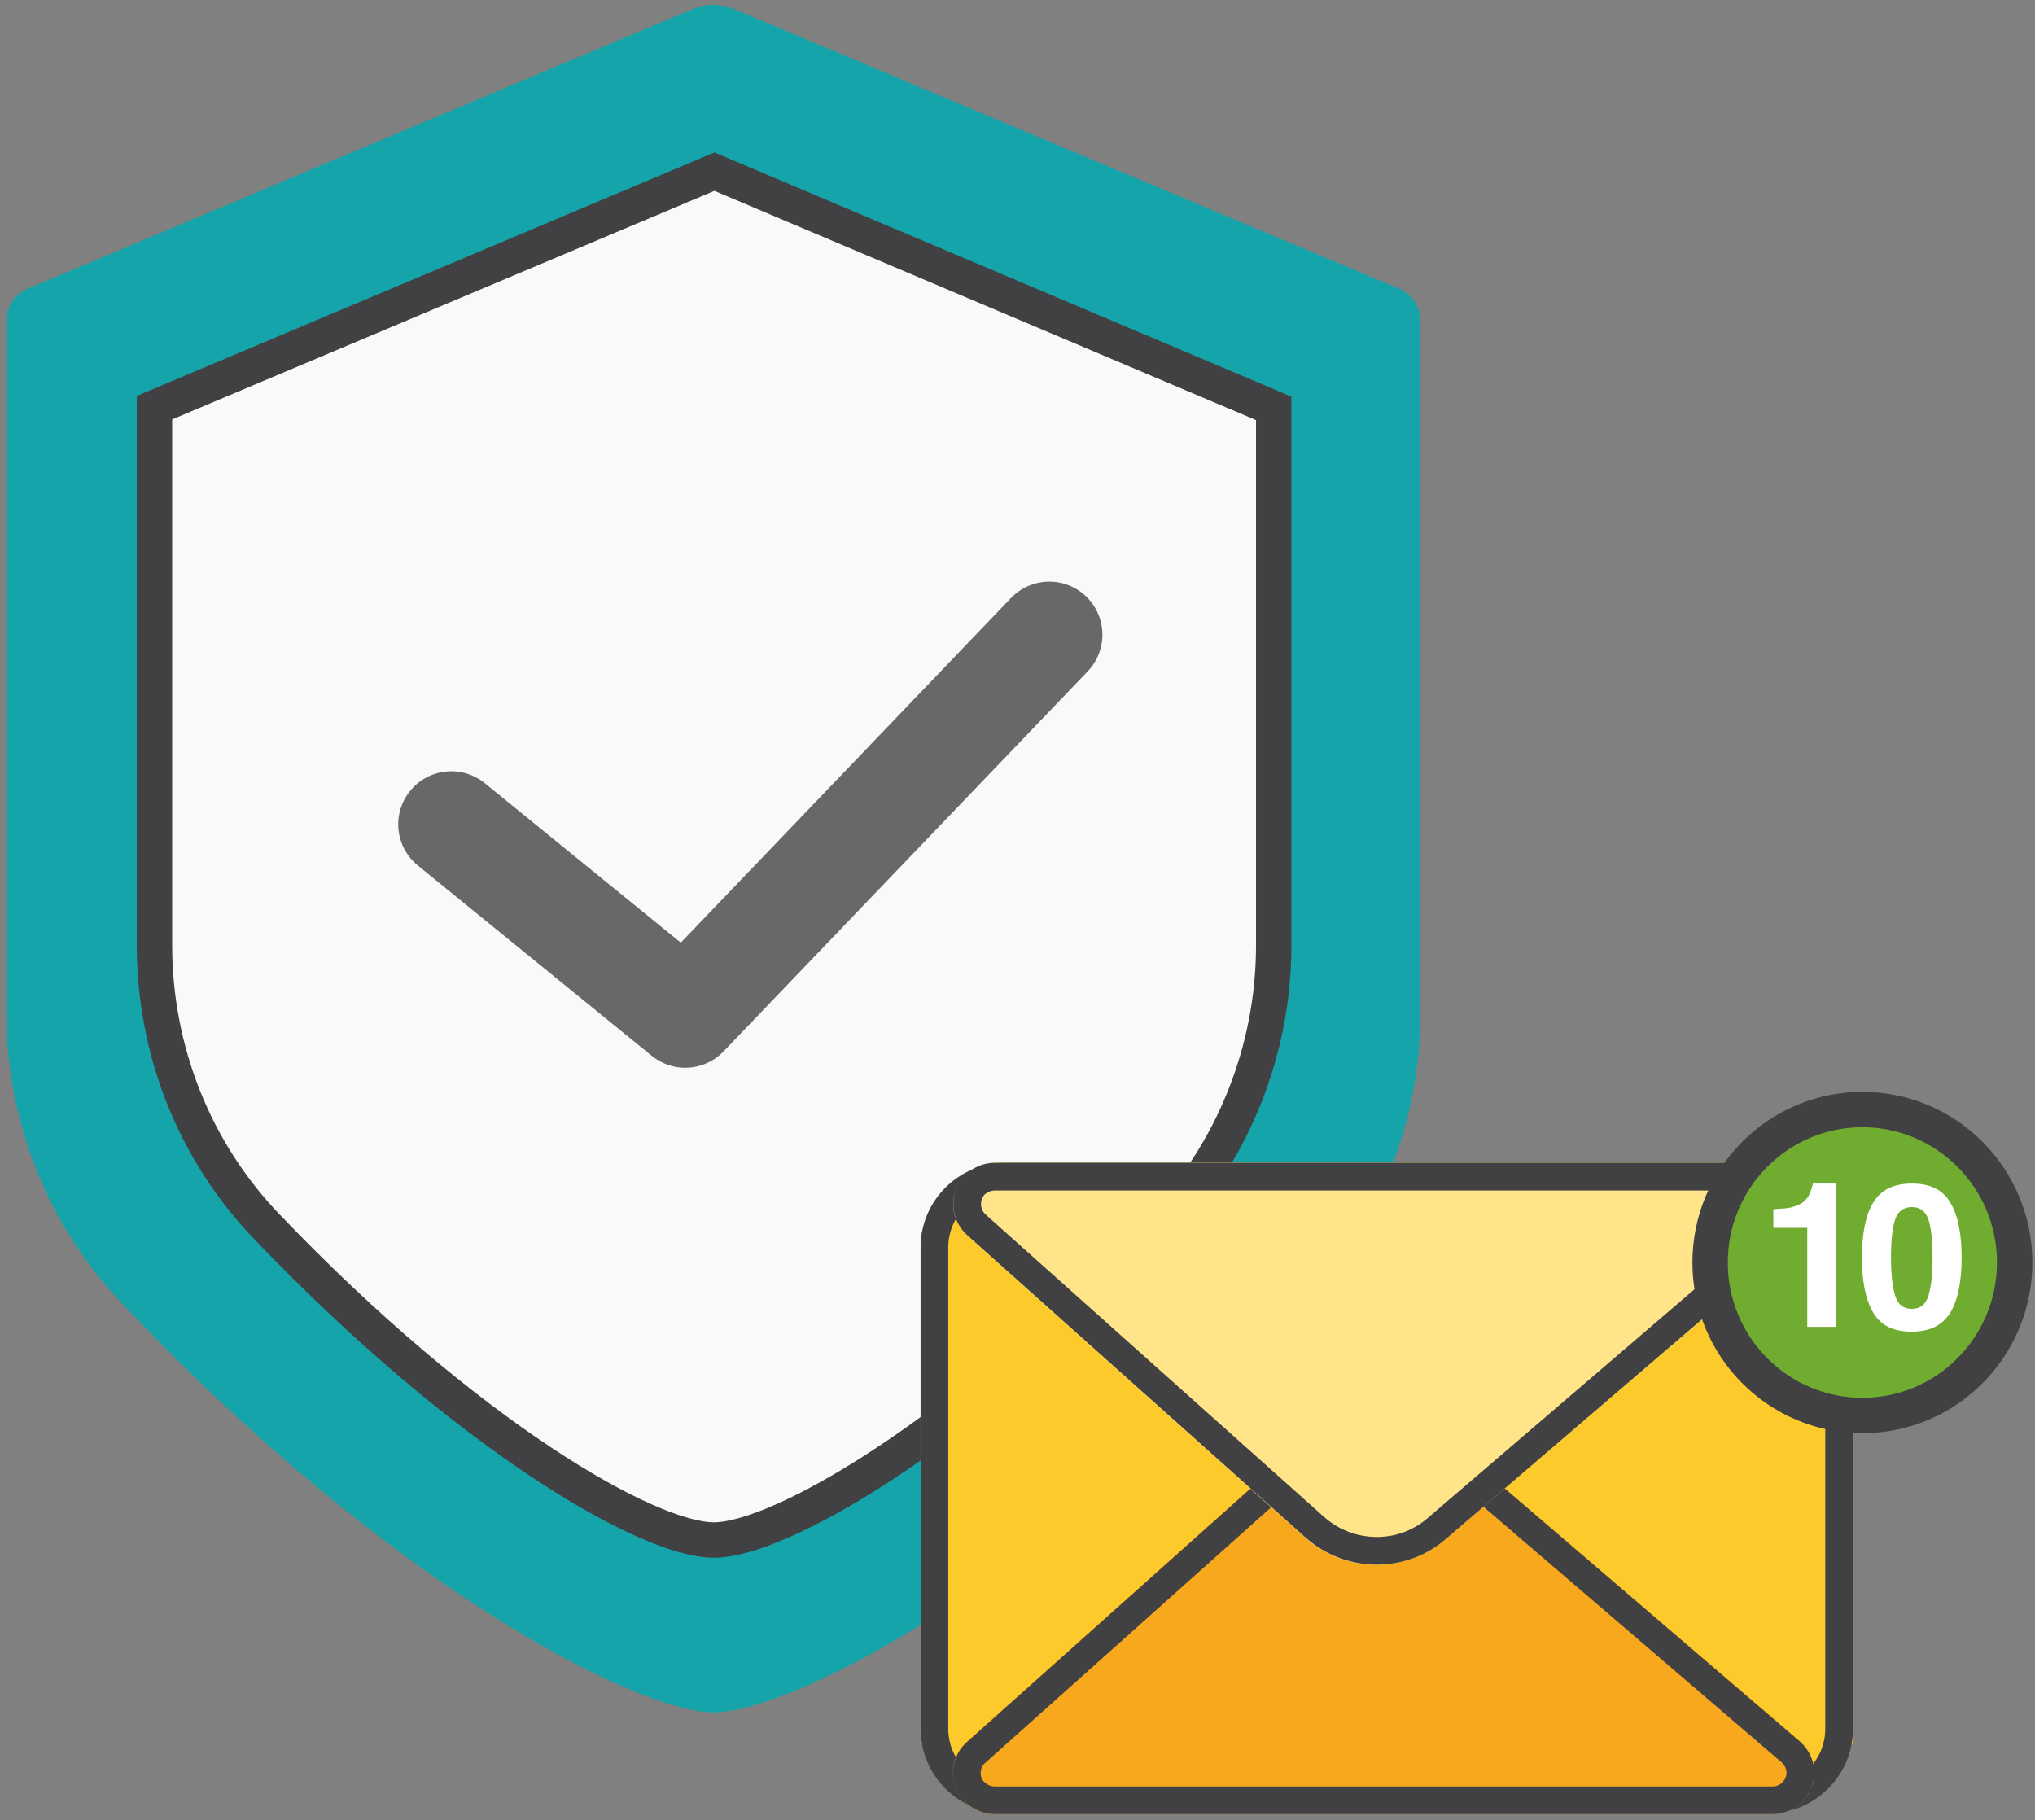
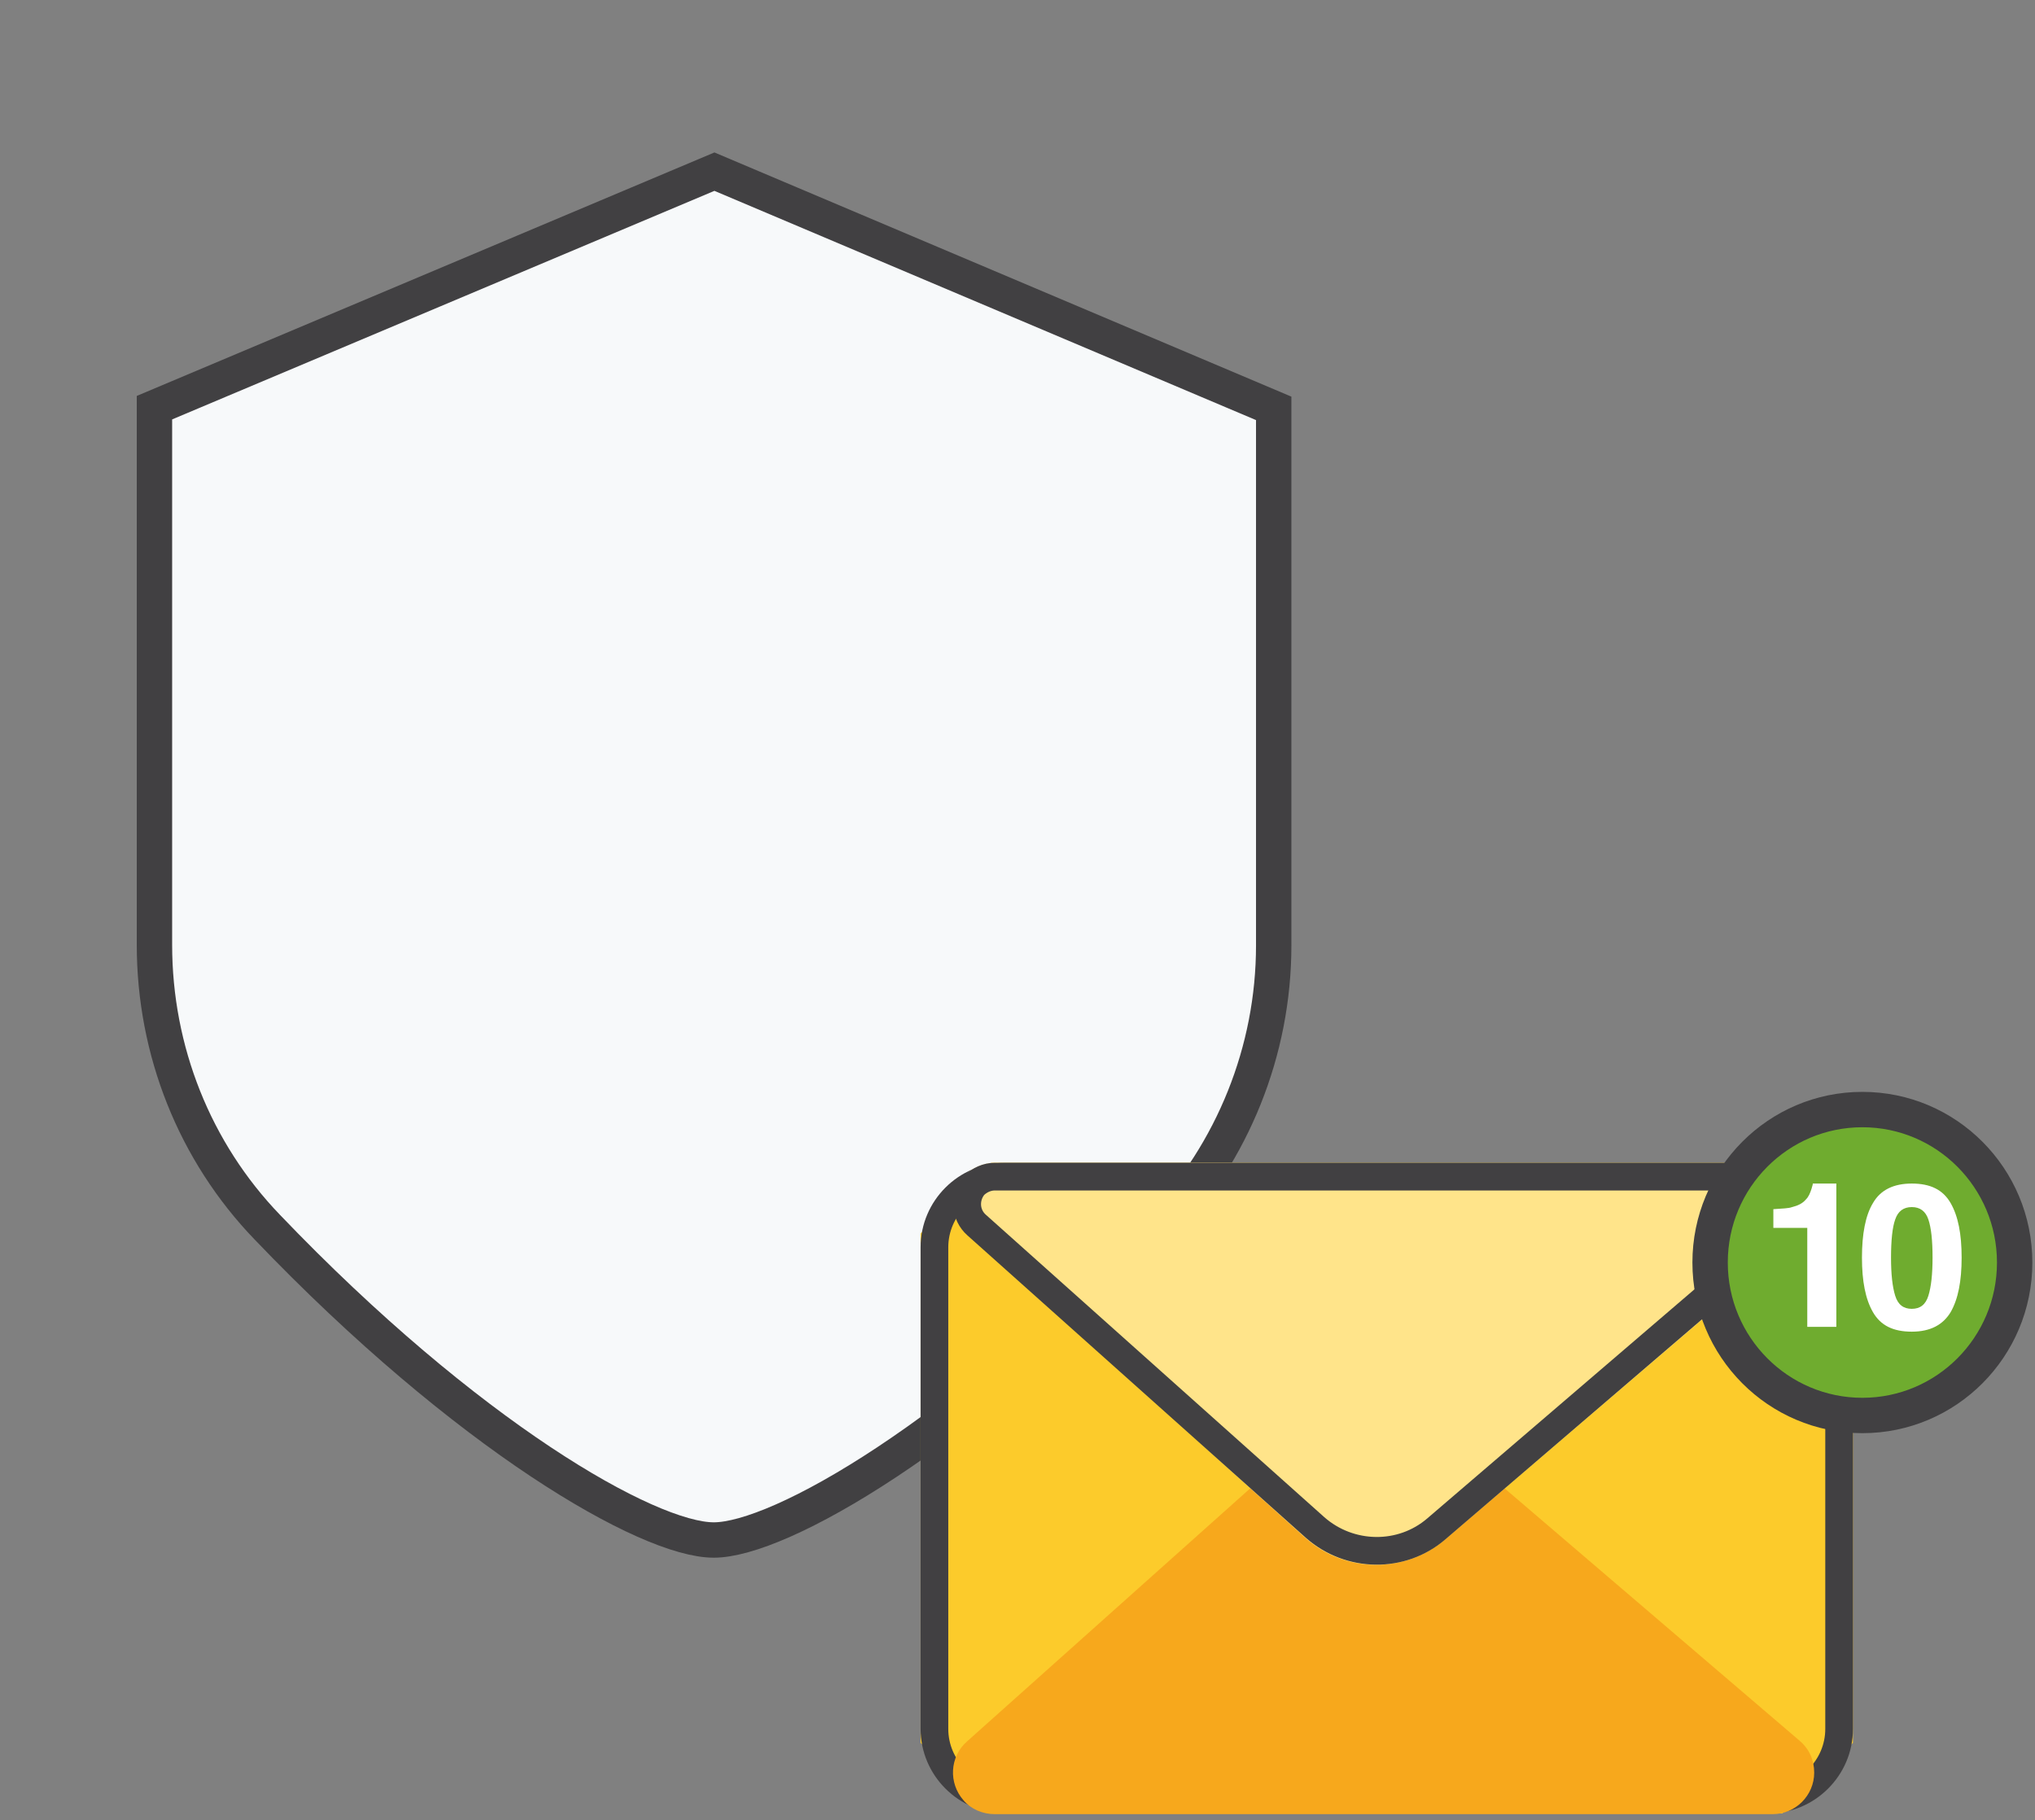
<svg xmlns="http://www.w3.org/2000/svg" version="1.1" id="Слой_1" x="0px" y="0px" width="294px" height="263px" viewBox="0 0 294 263" style="enable-background:new 0 0 294 263;" xml:space="preserve">
  <rect x="0" y="0" width="294" height="263" fill="#808080" stroke="none" />
  <style type="text/css">
	.st0{fill:#14A4AA;}
	.st1{fill:#F7F9FA;stroke:#414042;stroke-width:5.111;}
	.st2{fill:none;stroke:#696869;stroke-width:15.332;stroke-linecap:round;stroke-linejoin:round;}
	.st3{fill:#FCCB2B;}
	.st4{fill:none;stroke:#414042;stroke-width:4;}
	.st5{fill:#F7A81C;}
	.st6{fill:#FFE48A;}
	.st7{fill:#6FAC2F;stroke:#414042;stroke-width:5.111;}
	.st8{fill:#FFFFFF;}
</style>
  <g id="Artboard-Copy-19" transform="translate(-470, -249)">
    <g id="Group-2" transform="translate(470, 249)">
      <g id="Group" transform="translate(0.914, 0)">
        <g id="Group-13">
-           <path id="Polygon" class="st0" d="M102.2,247.4c-11.1,0-47.1-18.4-85.6-59.2C5.9,176.9,0,161.9,0,146.3l0-99.9      c0-2.1,1.2-3.9,3.1-4.7L99.2,1.3c1.9-0.8,4-0.8,5.9,0l96.1,40.4c1.9,0.8,3.1,2.7,3.1,4.7v99.9c0,15.6-5.9,30.6-16.6,41.9      C149.3,229.1,113.3,247.4,102.2,247.4z" />
          <path id="Polygon_1_" class="st1" d="M102.2,222.5c-9.5,0-35.7-15.1-64.5-45.2c-10.5-10.9-16.3-25.5-16.3-40.8l0-77.6l80.9-34.1      L183.1,59v77.6c0,15.2-5.9,29.8-16.3,40.8C137.9,207.5,111.7,222.5,102.2,222.5z" />
        </g>
      </g>
-       <polyline id="Path-8-Copy-3" class="st2" points="65.2,119.1 99,146.6 151.6,91.7   " />
      <g id="Rectangle-10-Copy-2_1_" transform="translate(128, 168)">
        <g id="Mask">
          <g>
            <path id="path-1" class="st3" d="M15.2,0h114.3c5.6,0,10.2,4.6,10.2,10.2v73.6L129.5,94H15.2L5,83.8V10.2L15.2,0z" />
          </g>
          <path class="st4" d="M17.2,2h110.3c5.6,0,10.2,4.6,10.2,10.2v69.6c0,5.6-4.6,10.2-10.2,10.2H17.2C11.6,92,7,87.4,7,81.8V12.2      C7,6.6,11.6,2,17.2,2z" />
        </g>
        <g id="Group-14">
          <g id="Rectangle-10-Copy-3" transform="translate(72.185, 65.054) scale(1, -1) translate(-72.185, -65.054) ">
            <g>
              <path id="path-2" class="st5" d="M132,46.6L80.8,90.4c-5.8,5-14.5,4.9-20.2-0.2L11.7,46.5c-2.5-2.2-2.7-6-0.5-8.5        c1.1-1.3,2.8-2,4.5-2h112.4c3.3,0,6,2.7,6,6C134.1,43.8,133.4,45.4,132,46.6z" />
            </g>
-             <path class="st4" d="M130.7,45c0.9-0.8,1.4-1.9,1.4-3c0-2.2-1.8-4-4-4H15.7c-1.1,0-2.2,0.5-3,1.3c-1.5,1.6-1.3,4.2,0.3,5.6       L62,88.7c5,4.4,12.5,4.5,17.5,0.2L130.7,45z" />
          </g>
          <g id="Rectangle-10-Copy-2">
            <g>
-               <path id="path-3" class="st6" d="M132,10.6L80.8,54.4c-5.8,5-14.5,4.9-20.2-0.2L11.7,10.5C9.3,8.3,9,4.5,11.3,2        c1.1-1.3,2.8-2,4.5-2h112.4c3.3,0,6,2.7,6,6C134.1,7.8,133.4,9.4,132,10.6z" />
+               <path id="path-3" class="st6" d="M132,10.6L80.8,54.4c-5.8,5-14.5,4.9-20.2-0.2C9.3,8.3,9,4.5,11.3,2        c1.1-1.3,2.8-2,4.5-2h112.4c3.3,0,6,2.7,6,6C134.1,7.8,133.4,9.4,132,10.6z" />
            </g>
            <path class="st4" d="M130.7,9c0.9-0.8,1.4-1.9,1.4-3c0-2.2-1.8-4-4-4H15.7c-1.1,0-2.2,0.5-3,1.3C11.3,5,11.4,7.5,13.1,9       L62,52.7c5,4.4,12.5,4.5,17.5,0.2L130.7,9z" />
          </g>
        </g>
      </g>
      <g id="Group-6-Copy" transform="translate(247.061, 160.309)">
        <ellipse id="Oval-7" class="st7" cx="22" cy="22.1" rx="22" ry="22.1" />
      </g>
      <path id="_x31_0" class="st8" d="M256.2,177.5v-2.8c1.3-0.1,2.2-0.1,2.7-0.3c0.8-0.2,1.5-0.5,2-1.1c0.4-0.4,0.6-0.9,0.8-1.5    c0.1-0.4,0.2-0.6,0.2-0.8h3.4v20.7h-4.2v-14.3H256.2z M273.2,181.7c0,2.4,0.2,4.2,0.6,5.5c0.4,1.3,1.2,1.9,2.4,1.9s2-0.6,2.4-1.9    c0.4-1.3,0.6-3.1,0.6-5.5c0-2.5-0.2-4.3-0.6-5.5c-0.4-1.2-1.2-1.8-2.4-1.8s-2,0.6-2.4,1.8C273.4,177.3,273.2,179.2,273.2,181.7z     M276.2,171c2.7,0,4.5,0.9,5.6,2.8c1.1,1.9,1.6,4.5,1.6,7.9c0,3.4-0.5,6-1.6,7.9c-1.1,1.8-2.9,2.8-5.6,2.8c-2.7,0-4.5-0.9-5.6-2.8    s-1.6-4.5-1.6-7.9c0-3.4,0.5-6.1,1.6-7.9C271.7,171.9,273.6,171,276.2,171z" />
    </g>
  </g>
</svg>